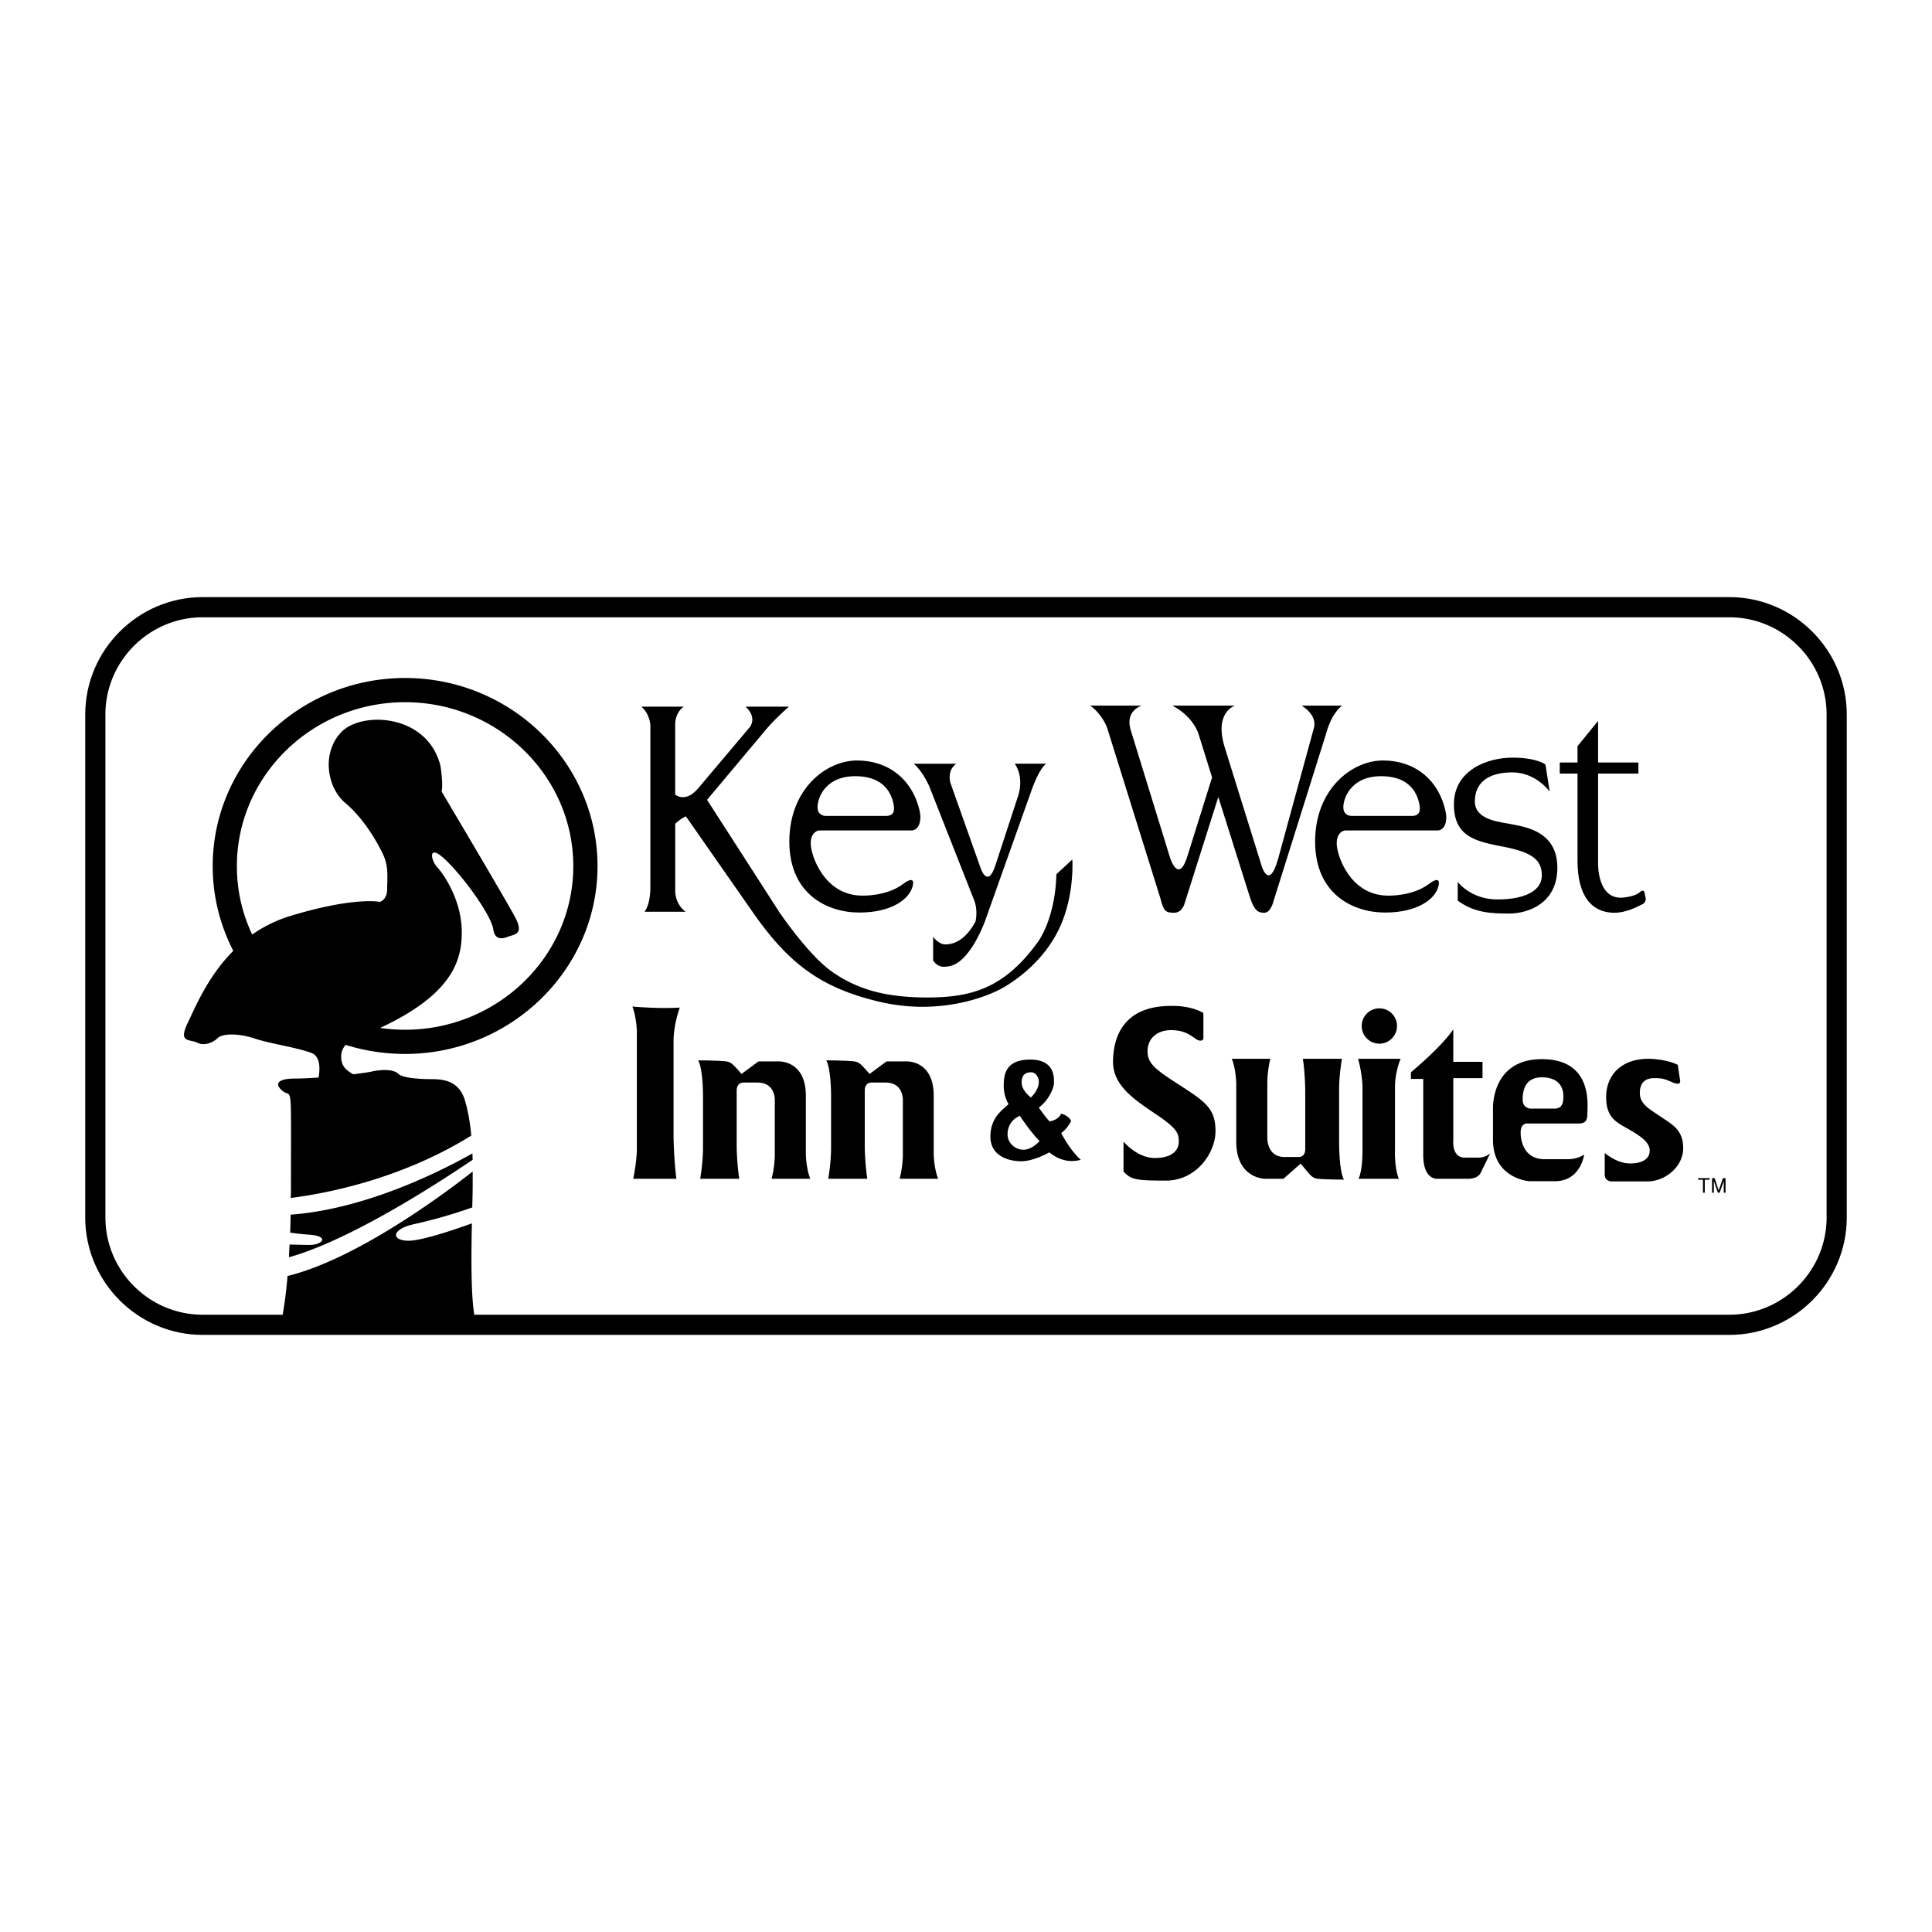
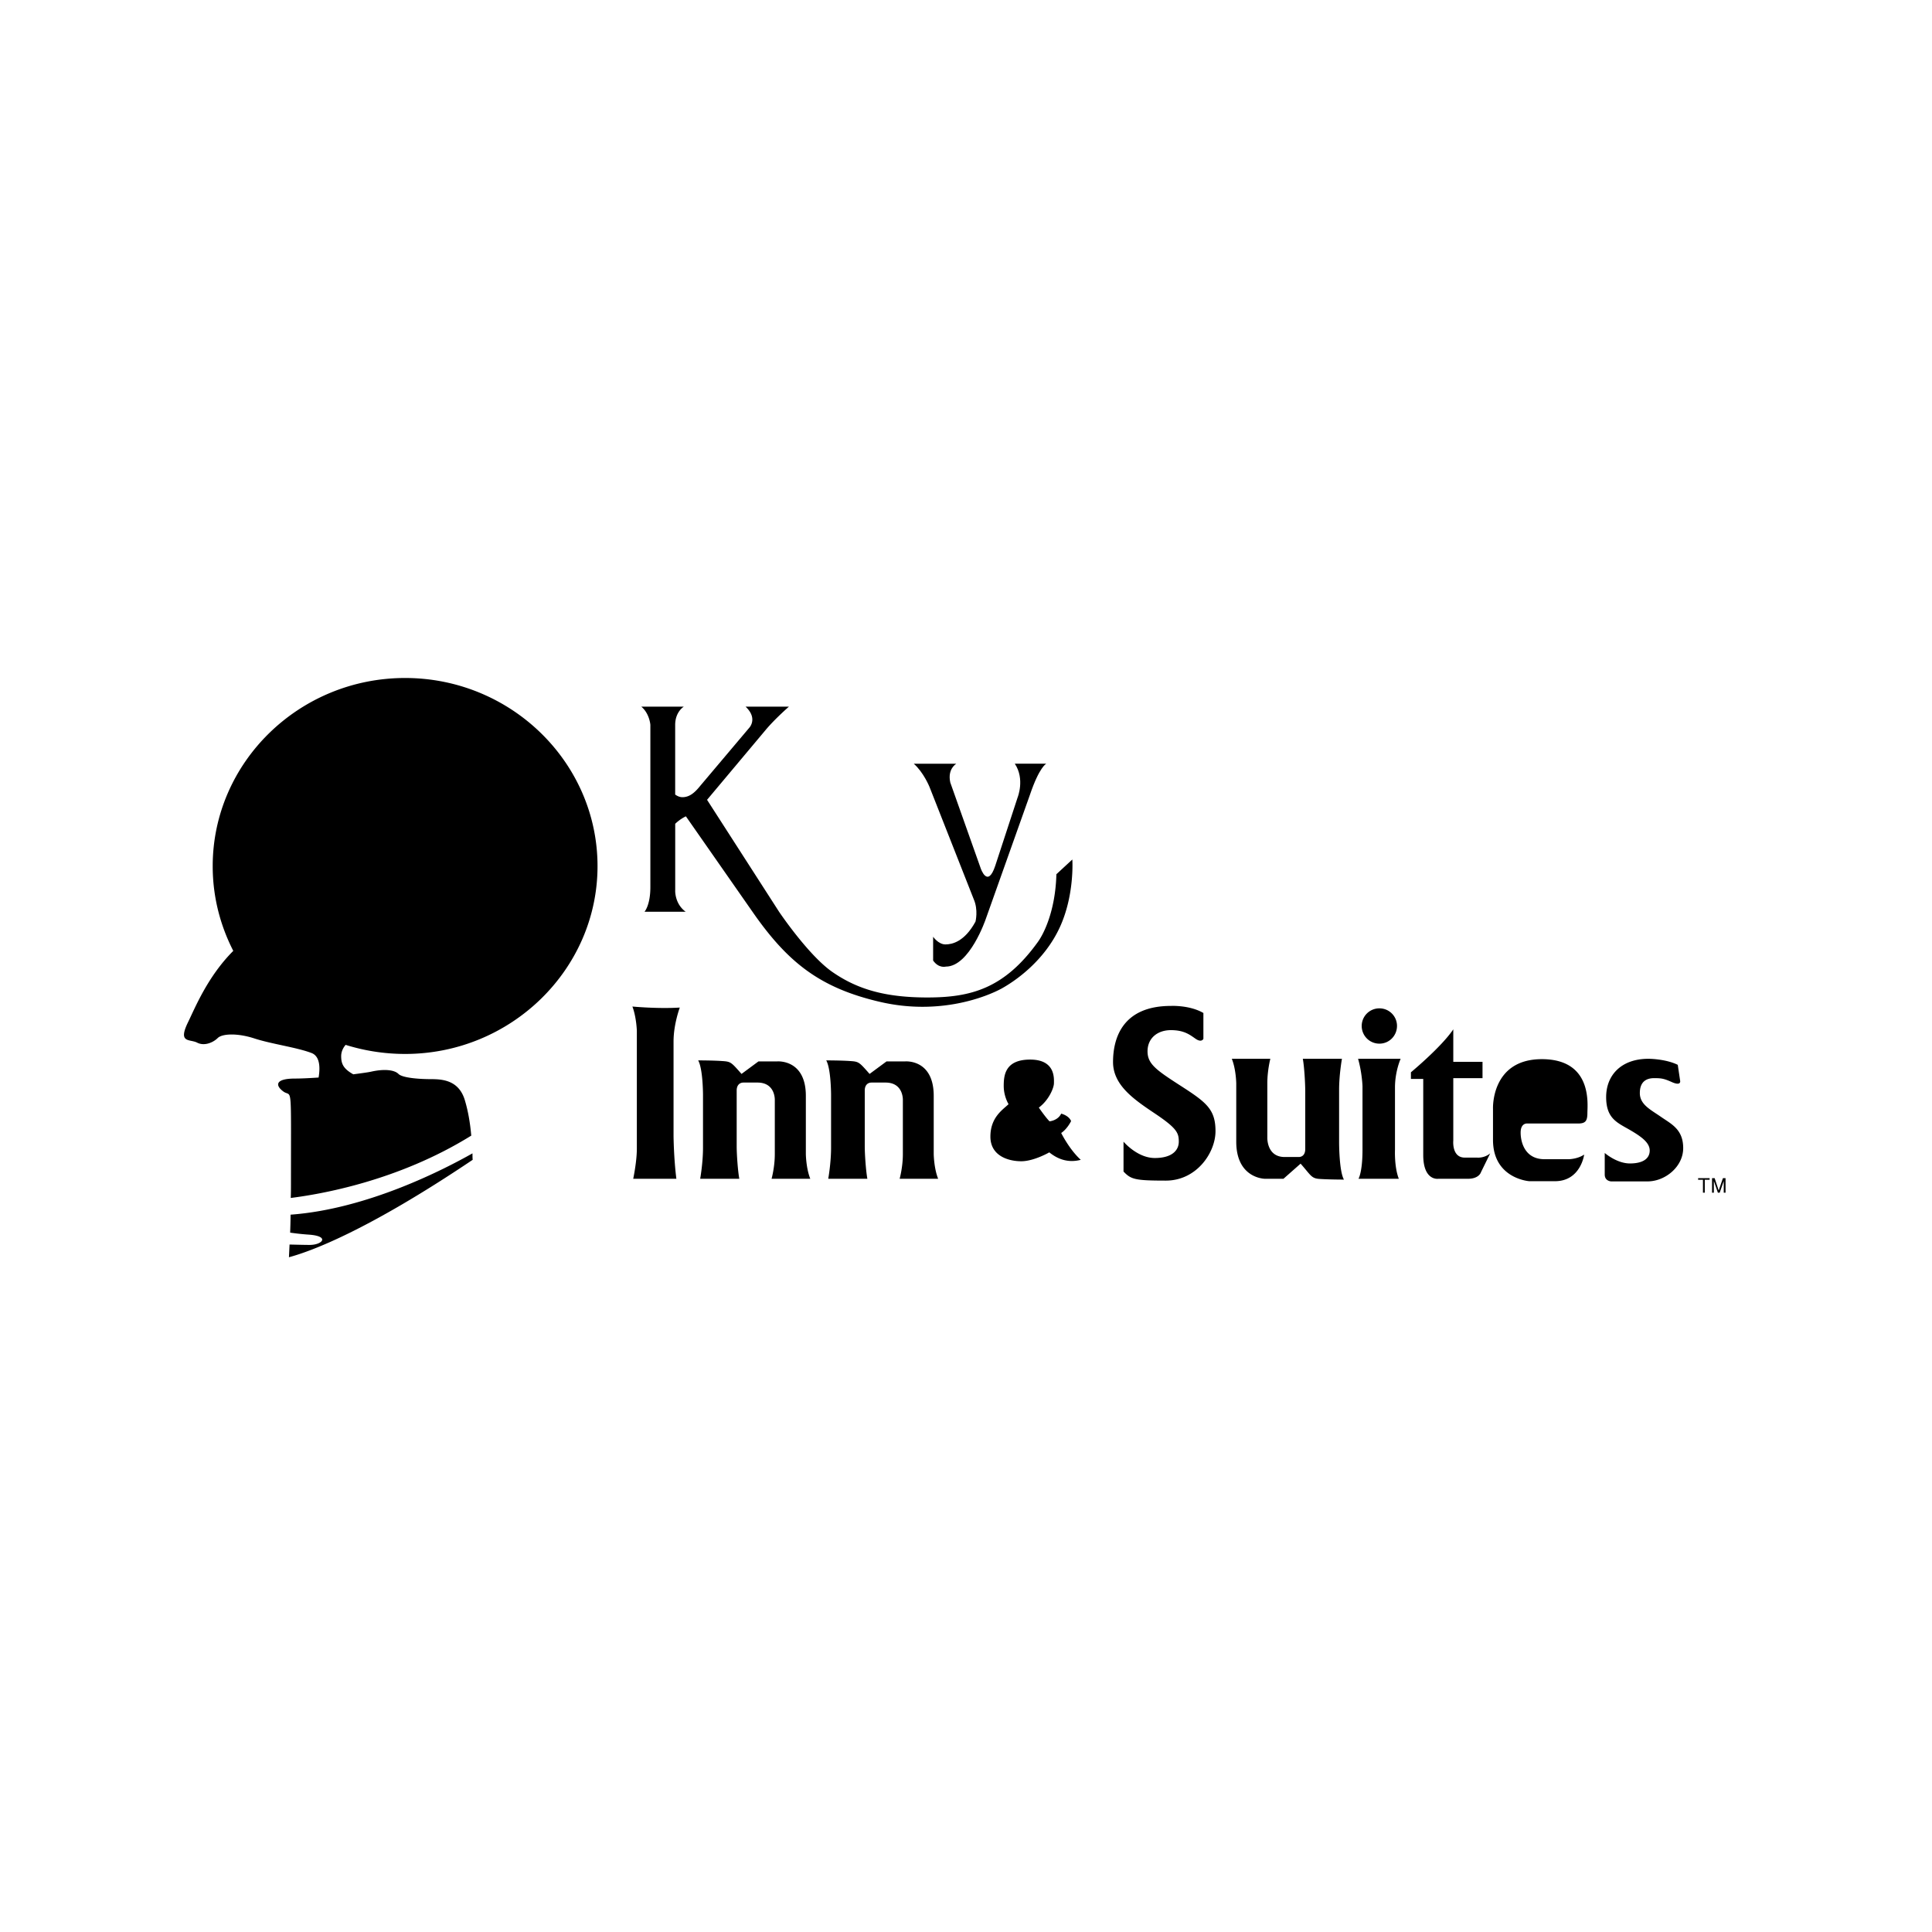
<svg xmlns="http://www.w3.org/2000/svg" width="2500" height="2500" viewBox="0 0 192.756 192.756">
  <g fill-rule="evenodd" clip-rule="evenodd">
    <path fill="#fff" d="M0 0h192.756v192.756H0V0z" />
-     <path d="M20.215 59.575h152.326c6.439 0 11.711 5.272 11.711 11.711v50.185c0 6.439-5.271 11.711-11.711 11.711H20.215c-6.439 0-11.711-5.271-11.711-11.711V71.286c0-6.439 5.272-11.711 11.711-11.711z" />
-     <path d="M20.215 61.587h152.326c5.332 0 9.699 4.367 9.699 9.699v50.185c0 5.332-4.367 9.699-9.699 9.699H47.32c-.342-2.072-.302-5.836-.241-9.115-1.59.584-4.81 1.67-6.178 1.73-1.852.061-1.952-1.107.322-1.631a49.798 49.798 0 0 0 5.896-1.689c.02-.805.04-1.529.04-2.174v-1.408c-2.837 2.234-11.61 8.754-18.472 10.424a43.463 43.463 0 0 1-.483 3.863h-7.988c-5.333 0-9.699-4.367-9.699-9.699V71.286c-.001-5.332 4.366-9.699 9.698-9.699z" fill="#fff" />
-     <path d="M145.436 89.858v-1.871s1.289 1.75 3.965 1.75c2.697 0 4.428-.845 4.428-2.395s-.967-2.294-3.703-2.837c-2.736-.544-5.07-.906-5.07-4.266 0-3.38 3.318-4.648 5.814-4.648s3.32.684 3.32.684l.422 2.696s-1.367-1.911-3.723-1.911c-2.334 0-3.742.966-3.742 2.897s2.637 2.052 3.863 2.314c1.207.261 4.367.684 4.367 4.306 0 3.602-2.979 4.568-4.809 4.568-1.832.001-3.482-.079-5.132-1.287zM162.078 89.537s1.025-.101 1.469-.483c.463-.403.543-.101.582.322 0 0 .262.543-.24.825-.523.262-1.631.865-2.818.865-1.166 0-3.682-.443-3.682-5.212v-8.672h-1.77v-1.107h1.77v-1.63l2.053-2.515v4.145h4.023v1.107h-4.023v9.015c-.001-.001-.081 3.722 2.636 3.34zM121.551 79.516l-3.359 10.604s-.223.946-1.047.946c-.826 0-1.047-.121-1.369-1.429l-5.312-17.003s-.422-1.309-1.689-2.234h5.131s-1.629.463-1.127 2.334l3.945 12.798s.865 2.877 1.791-.262l2.414-7.707-1.369-4.387s-.502-1.69-2.596-2.777h6.258s-2.133.624-1.025 4.185l3.561 11.43s.746 3.099 1.73-.221l3.604-13.18s.422-1.188-1.229-2.213h4.045s-1.027.644-1.609 2.817l-5.213 16.601c-.02.061-.281 1.248-.945 1.248-.645 0-1.006-.221-1.449-1.59l-3.141-9.96zM143.404 82.856h-9.236s-.805.101-.805 1.288c0 1.207 1.348 5.211 5.111 5.211 0 0 2.455.101 4.125-1.188 0 0 1.246-.986.904.282-.32 1.268-2.092 2.596-5.312 2.596-3.219 0-6.982-1.851-6.982-7.083 0-5.231 3.662-8.089 6.781-8.089 3.1 0 5.555 1.871 6.238 5.111.223 1.047-.14 1.872-.824 1.872zM90.925 82.856h-9.236s-.805.101-.805 1.288c0 1.207 1.369 5.211 5.131 5.211 0 0 2.455.101 4.125-1.188 0 0 1.248-.986.906.282-.342 1.268-2.093 2.596-5.312 2.596-3.22 0-6.982-1.851-6.982-7.083 0-5.231 3.662-8.089 6.761-8.089s5.554 1.871 6.258 5.111c.2 1.047-.162 1.872-.846 1.872z" />
    <path d="M101.248 76.195h3.139s-.684.302-1.629 3.099L98.35 91.689s-1.609 4.749-3.984 4.749c0 0-.704.201-1.268-.604V93.46s.523.765 1.228.765c.684 0 1.912-.282 2.999-2.274 0 0 .301-1.167-.182-2.254L92.736 78.51s-.583-1.449-1.569-2.314h4.246s-.906.503-.604 1.872l3.039 8.572s.684 2.033 1.447-.261l2.234-6.821c0-.002.744-1.833-.281-3.363z" />
    <path d="M68.408 90.965h-4.104s.583-.644.583-2.455V72.312s-.081-1.127-.906-1.811h4.246s-.865.503-.865 1.831v6.942c.201.141.442.262.724.262.684 0 1.208-.423 1.771-1.126l4.91-5.815s.866-.926-.382-2.093h4.327s-1.389 1.208-2.314 2.314l-5.855 6.982 7.184 11.168s2.938 4.366 5.333 6.017c2.415 1.67 5.151 2.535 9.458 2.535s7.667-.865 11.026-5.534c.543-.745 1.752-3.019 1.852-6.762l1.59-1.469s.242 3.521-1.248 6.761c-1.529 3.32-4.365 5.312-5.814 6.116-1.449.785-6.138 2.717-12.114 1.33-5.997-1.389-9.216-3.926-12.737-8.996l-6.641-9.518s-.523.221-1.066.744v6.641c-.004.002-.065 1.329 1.042 2.134zM171.574 118.996l.405-1.168v1.168h.179v-1.449h-.262l-.421 1.226-.403-1.226h-.261v1.449h.181v-1.168l.403 1.168h.179zM170.086 118.996v-1.289h.482v-.16h-1.146v.16h.482v1.289h.182zM104.688 114.971s-1.529.887-2.797.887-3.078-.523-3.078-2.455 1.229-2.678 1.811-3.24c0 0-.482-.766-.482-1.811 0-1.047.121-2.637 2.637-2.637 2.535 0 2.373 1.893 2.373 2.354 0 .463-.502 1.691-1.508 2.436 0 0 .664.967 1.066 1.369 0 0 .824-.061 1.166-.766 0 0 .766.182.986.744 0 0-.361.766-.986 1.188 0 0 .805 1.631 1.953 2.676-1.149.302-2.194.02-3.141-.745zM112.094 116.883v-2.979s1.369 1.631 3.119 1.631c1.771 0 2.395-.805 2.395-1.631 0-.846-.162-1.309-2.273-2.736-2.133-1.428-4.287-2.857-4.287-5.211 0-2.375.945-5.596 5.775-5.596 0 0 1.852-.1 3.24.705v2.576s-.162.402-.744.02c-.564-.383-1.127-.885-2.496-.885-1.348 0-2.334.805-2.334 2.113 0 1.287.906 1.891 3.4 3.5 2.496 1.609 3.381 2.314 3.381 4.467 0 2.154-1.893 4.932-4.951 4.932-3.079 0-3.481-.121-4.225-.906zM164.371 117.869h-3.621s-.645-.02-.645-.686v-2.152s1.188 1.047 2.516 1.047c1.348 0 1.971-.523 1.971-1.287 0-.746-.723-1.328-1.971-2.053s-2.375-1.127-2.375-3.281c0-2.152 1.469-3.822 4.227-3.822 0 0 1.689 0 2.918.604l.24 1.609s.102.504-.764.141c-.846-.381-1.088-.422-1.832-.422s-1.428.322-1.428 1.488c0 1.148 1.066 1.65 2.111 2.375 1.047.725 2.215 1.248 2.215 3.119.001 1.851-1.79 3.32-3.562 3.32zM154.088 115.654h2.416s.865 0 1.549-.461c0 0-.342 2.656-2.918 2.656h-2.555s-3.623-.242-3.623-4.125v-3.1s-.221-4.951 4.871-4.951c5.09 0 4.547 4.549 4.547 5.354s-.182 1.066-.926 1.066h-5.07s-.664-.08-.664.906c0 .985.441 2.655 2.373 2.655zM146.141 115.494h1.227s.705.08 1.309-.422l-.926 1.891s-.182.645-1.309.645h-2.957s-1.488.221-1.488-2.375v-7.586h-1.229v-.664s3.039-2.516 4.227-4.285v3.238h2.916v1.631h-2.916v6.238c-.001 0-.163 1.689 1.146 1.689zM137.629 100.604c.967 0 1.75.785 1.75 1.75 0 .986-.783 1.771-1.75 1.771a1.761 1.761 0 0 1-1.771-1.771 1.756 1.756 0 0 1 1.771-1.75zM135.537 117.607s.4-.645.4-2.898v-6.338s-.039-1.309-.441-2.736h4.246s-.564 1.248-.564 2.857v6.217s-.08 1.73.383 2.898h-4.024zM129.982 105.635h3.904s-.283 1.568-.283 3.098v5.273s0 2.857.484 3.682c0 0-1.43 0-2.355-.061-.904-.039-.904-.322-1.971-1.529l-1.711 1.51h-1.832s-2.877 0-2.877-3.703v-5.814s-.02-1.408-.443-2.455h3.844s-.301 1.146-.301 2.455v5.393s-.082 1.951 1.73 1.951h1.389c.441 0 .664-.322.664-.785v-5.773c.001-.828-.101-2.498-.242-3.242zM86.538 117.607h-3.904s.282-1.57.282-3.1v-5.271s0-2.596-.483-3.441c0 0 1.429 0 2.334.061.925.061.925.08 1.992 1.289l1.69-1.248h1.852s2.857-.262 2.857 3.439v5.816s.02 1.408.442 2.455h-3.843s.322-1.146.322-2.455v-5.393s.081-1.752-1.73-1.752h-1.388c-.443 0-.684.322-.684.785v5.574c0 .827.12 2.497.261 3.241zM73.761 117.607h-3.904s.282-1.57.282-3.1v-5.271s0-2.596-.483-3.441c0 0 1.429 0 2.334.061.926.061.926.08 1.992 1.289l1.69-1.248h1.851s2.877-.262 2.877 3.439v5.816s.02 1.408.443 2.455H76.98s.322-1.146.322-2.455v-5.393s.08-1.752-1.73-1.752h-1.389c-.442 0-.684.322-.684.785v5.574c0 .827.121 2.497.262 3.241zM67.482 117.607h-4.306s.362-1.691.362-2.998v-11.771s-.041-1.348-.443-2.416c0 0 2.536.242 4.729.102 0 0-.624 1.65-.624 3.381v9.457c.001-.001.021 2.193.282 4.245zM29.009 119.52c2.897-.363 10.685-1.67 18.009-6.219-.121-1.348-.322-2.455-.624-3.48-.583-2.033-2.213-2.154-3.38-2.154-1.167 0-2.857-.119-3.26-.521-.402-.404-1.409-.523-2.736-.223-.382.08-1.027.162-1.771.262-1.006-.562-1.208-1.066-1.208-1.811 0-.482.221-.865.443-1.127 1.871.584 3.863.906 5.936.906 10.564 0 19.197-8.432 19.197-18.735 0-10.343-8.632-18.774-19.197-18.774-10.584 0-19.197 8.431-19.197 18.774 0 3.039.745 5.896 2.053 8.451-2.536 2.536-3.803 5.655-4.487 7.063-1.087 2.193.141 1.711.885 2.094.745.381 1.63-.041 2.052-.463.423-.424 1.912-.523 3.643.039 1.73.564 4.205.887 5.694 1.449.886.322.886 1.51.725 2.455-.905.061-1.751.102-2.354.102-1.912 0-2.032.643-1.167 1.287.885.643.765-1.229.765 9.156-.001.502-.001.984-.021 1.469zM28.948 122.98c.563.08 1.228.16 1.892.201 2.113.16 1.308 1.025.061 1.025-.483 0-1.228-.02-2.012-.039l-.061 1.268c2.253-.605 7.888-2.697 18.331-9.721-.02-.221-.02-.441-.02-.643-2.777 1.568-10.443 5.553-18.15 6.117 0 .624-.021 1.228-.041 1.792z" />
-     <path d="M140.828 81.407h-5.916s-.885.06-.885-.866c0-.945.805-3.099 3.762-3.099 2.979 0 3.623 1.872 3.805 2.717.179.845-.022 1.248-.766 1.248zM155.096 110.605h-2.416s-.764-.041-.764-.887c0-.865.201-2.232 1.912-2.232 1.891 0 2.152 1.227 2.152 1.891s-.121 1.228-.884 1.228zM88.349 81.407h-5.896s-.886.06-.886-.866c0-.945.785-3.099 3.763-3.099 2.979 0 3.622 1.872 3.804 2.717.181.845-.02 1.248-.785 1.248zM101.75 111.328s1.107 1.672 1.973 2.516c0 0-.744.865-1.609.865-.846 0-1.59-.684-1.59-1.529-.001-.844.443-1.53 1.226-1.852zM102.857 109.498s-.926-.664-.926-1.49c0-.805.402-1.025.967-1.025.563-.001 1.368 1.066-.041 2.515zM37.923 102.557c7.264-3.381 8.149-6.782 8.149-9.559 0-3.079-1.71-5.674-2.435-6.459-.724-.785-.966-2.536.966-.604 1.952 1.932 4.427 5.494 4.608 6.761s1.087.905 1.569.725c.483-.182 1.509-.182.664-1.812-.845-1.63-7.385-12.637-7.385-12.637.181-.785-.121-2.596-.121-2.596-1.328-5.191-7.908-5.433-9.9-3.32s-1.388 5.554.422 7.063c1.812 1.529 3.14 3.823 3.743 5.091.604 1.268.423 2.415.423 3.501 0 1.087-.725 1.268-.725 1.268s-2.596-.543-9.075 1.449a13.5 13.5 0 0 0-3.663 1.811 15.83 15.83 0 0 1-1.529-6.821c0-9.015 7.525-16.359 16.782-16.359 9.236 0 16.782 7.345 16.782 16.359 0 8.995-7.546 16.319-16.782 16.319a17.524 17.524 0 0 1-2.493-.18z" fill="#fff" />
  </g>
</svg>